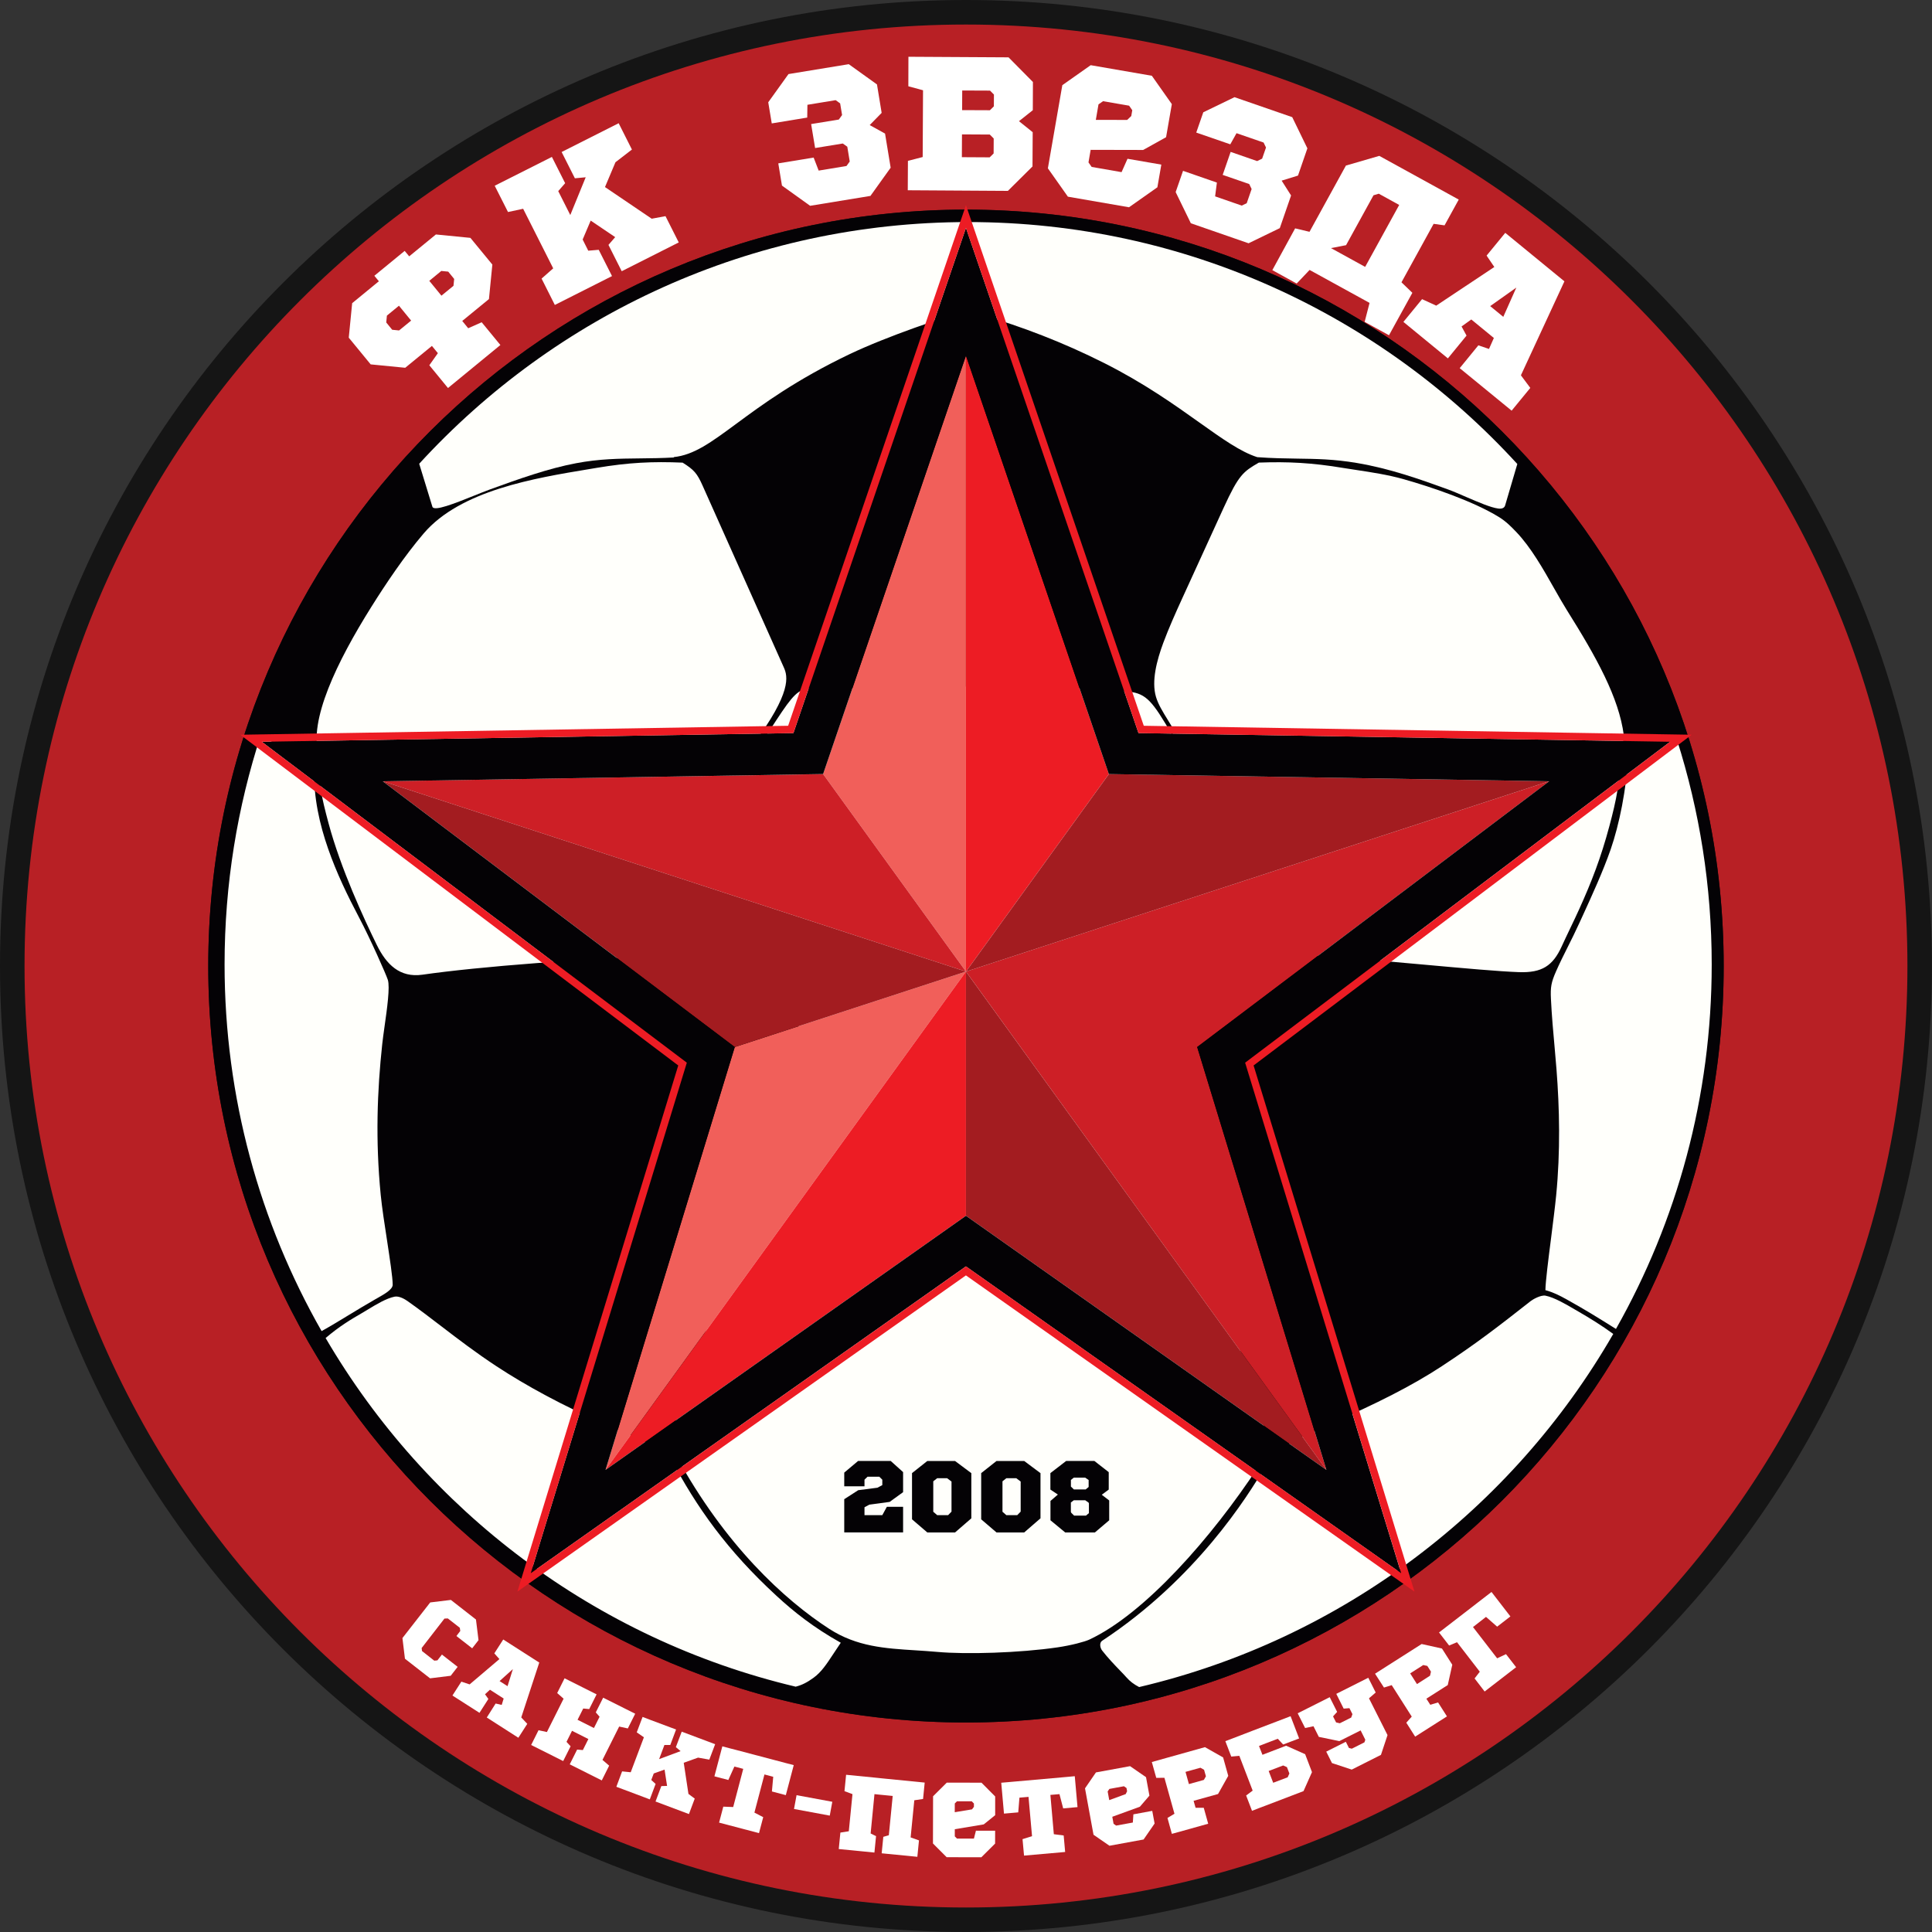
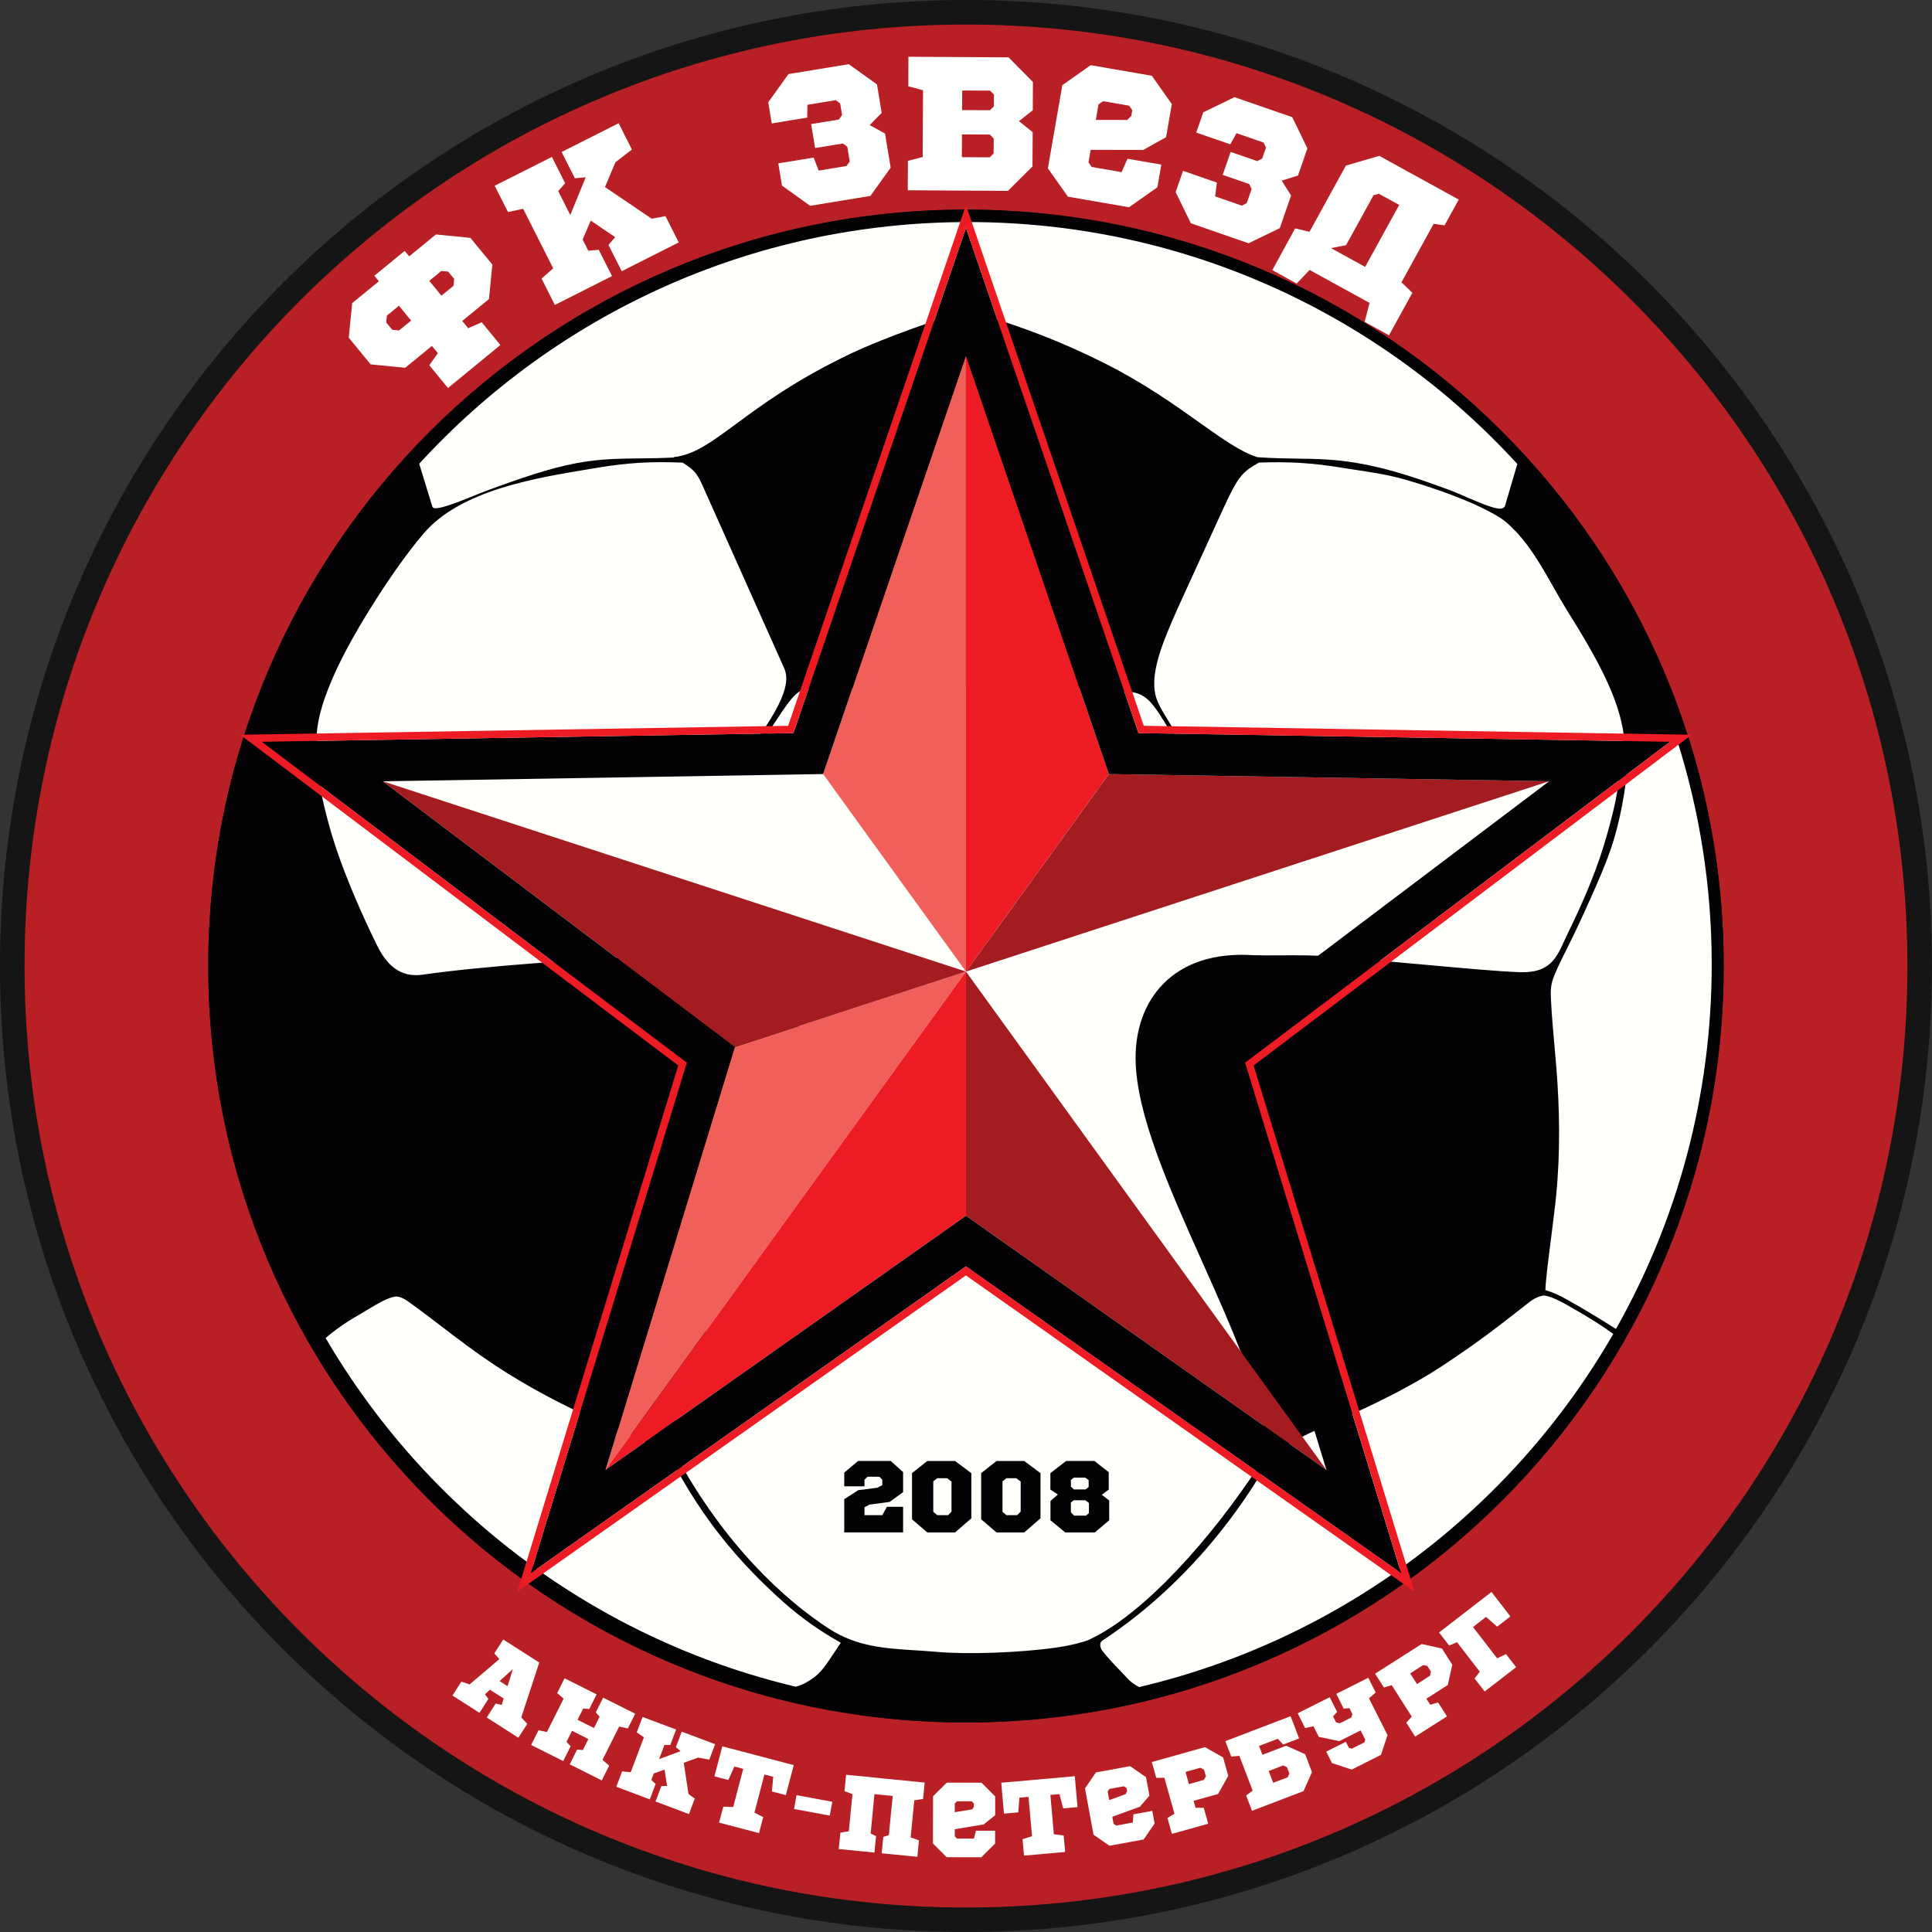
<svg xmlns="http://www.w3.org/2000/svg" width="50" height="50" viewBox="0 0 50 50" fill="none">
  <rect x="0" y="0" width="50" height="50" fill="#333333" stroke="none" />
  <g clip-path="url(#clip0_4355_115)">
    <path fill-rule="evenodd" clip-rule="evenodd" d="M7.322 7.322C11.846 2.799 18.096 0 24.999 0C31.902 0 38.152 2.799 42.677 7.322C47.2 11.846 49.999 18.097 49.999 25C49.999 31.904 47.201 38.154 42.677 42.678C38.153 47.201 31.903 50 24.999 50C18.095 50 11.846 47.201 7.322 42.678C2.798 38.154 0 31.904 0 25C0 18.097 2.798 11.846 7.322 7.322Z" fill="#151515" />
    <path fill-rule="evenodd" clip-rule="evenodd" d="M11.134 38.844C7.585 35.3 5.389 30.407 5.389 25.001C5.389 19.595 7.585 14.701 11.134 11.158C14.683 7.616 19.584 5.425 24.999 5.425C30.414 5.425 35.316 7.616 38.864 11.158C42.413 14.701 44.609 19.595 44.609 25.001C44.609 30.407 42.413 35.3 38.864 38.844C35.316 42.386 30.414 44.578 24.999 44.578C19.584 44.578 14.683 42.386 11.134 38.844ZM0.635 25C0.635 31.728 3.362 37.82 7.771 42.229C12.181 46.638 18.272 49.366 25 49.366C31.728 49.366 37.819 46.638 42.228 42.229C46.637 37.82 49.364 31.728 49.364 25C49.364 18.272 46.637 12.181 42.228 7.772C37.819 3.362 31.727 0.635 25 0.635C18.272 0.635 12.181 3.362 7.771 7.772C3.362 12.181 0.635 18.272 0.635 25Z" fill="#B82025" />
    <path fill-rule="evenodd" clip-rule="evenodd" d="M11.134 38.844C7.585 35.3 5.39 30.407 5.39 25.001C5.39 19.595 7.585 14.701 11.134 11.158C14.683 7.616 19.585 5.425 24.999 5.425C30.414 5.425 35.316 7.616 38.864 11.158C42.413 14.701 44.609 19.595 44.609 25.001C44.609 30.407 42.413 35.3 38.864 38.844C35.316 42.386 30.414 44.578 24.999 44.578C19.585 44.578 14.683 42.386 11.134 38.844Z" fill="#040205" />
    <path d="M19.05 10.971C18.401 11.449 17.955 11.779 17.431 11.83L17.448 11.839C17.135 11.857 16.847 11.86 16.568 11.863C16.021 11.869 15.51 11.874 14.91 11.988C14.194 12.122 13.423 12.396 12.681 12.666C12.556 12.712 12.409 12.771 12.258 12.832C11.771 13.027 11.231 13.244 11.19 13.114L10.849 12.002C14.368 8.159 19.43 5.747 25.056 5.747C30.684 5.747 35.748 8.161 39.268 12.008L38.952 13.082C38.935 13.141 38.875 13.174 38.775 13.161C38.579 13.136 38.258 12.996 37.948 12.863C37.781 12.79 37.617 12.719 37.478 12.668C36.736 12.398 35.965 12.125 35.116 11.982C34.529 11.882 34.065 11.876 33.568 11.869C33.251 11.864 32.921 11.86 32.537 11.831C32.104 11.692 31.636 11.358 31.045 10.938C30.405 10.482 29.621 9.923 28.583 9.399C27.504 8.854 26.414 8.444 25.45 8.162C25.384 8.143 25.337 8.116 25.291 8.09C25.241 8.062 25.193 8.035 25.122 8.018C24.481 8.185 22.948 8.707 21.989 9.165C20.595 9.831 19.716 10.479 19.05 10.971Z" fill="#FFFFFB" />
    <path d="M17.666 11.973C17.961 12.158 18.04 12.247 18.185 12.572L20.287 17.277C20.386 17.499 20.5 17.917 19.484 19.276L19.601 19.388C19.724 19.202 19.832 19.036 19.928 18.889C20.409 18.149 20.585 17.879 20.872 17.824C20.993 17.8 21.093 17.807 21.2 17.814C21.26 17.819 21.323 17.823 21.393 17.822C21.753 17.817 22.139 17.81 22.54 17.803C24.883 17.763 27.756 17.714 29.229 17.901C29.669 17.956 29.828 18.151 30.324 19.001L30.413 18.946C30.351 18.842 30.294 18.749 30.243 18.665C30.084 18.407 29.974 18.227 29.917 18.036C29.796 17.628 29.936 17.095 30.106 16.636C30.245 16.263 30.421 15.868 30.599 15.479L31.666 13.145C32.061 12.282 32.177 12.206 32.579 11.972C33.329 11.944 33.96 11.976 34.765 12.111C34.871 12.128 34.986 12.146 35.108 12.164C35.484 12.221 35.92 12.287 36.318 12.399C37.055 12.607 38.121 12.97 38.783 13.375C38.981 13.496 39.115 13.637 39.235 13.762L39.243 13.77C39.621 14.166 39.938 14.726 40.22 15.225C40.335 15.428 40.444 15.62 40.549 15.788C41.318 17.013 41.898 18.054 42.024 19.028C42.035 19.113 42.001 19.212 41.967 19.308C41.938 19.39 41.91 19.471 41.912 19.539C41.951 20.15 41.827 20.721 41.651 21.378C41.431 22.202 41.188 22.825 40.873 23.522C40.805 23.674 40.724 23.843 40.642 24.014C40.565 24.176 40.486 24.34 40.417 24.492C40.186 24.999 39.904 25.179 39.312 25.159C38.796 25.141 37.893 25.059 36.833 24.963C36.048 24.892 35.178 24.813 34.316 24.747C33.969 24.72 33.548 24.722 33.151 24.724C32.899 24.725 32.656 24.727 32.447 24.721C30.319 24.575 29.364 25.924 29.389 27.43C29.411 28.847 30.257 30.74 31.103 32.633C31.915 34.449 32.727 36.264 32.811 37.659C33.333 37.368 33.744 37.142 34.454 36.835C35.596 36.34 36.55 35.86 37.313 35.358C38.207 34.771 38.792 34.318 39.615 33.671C39.67 33.628 39.877 33.509 39.997 33.532C40.224 33.576 40.537 33.76 40.749 33.885C40.784 33.905 40.817 33.925 40.846 33.941C41.15 34.117 41.45 34.302 41.751 34.522C39.138 39.059 34.722 42.429 29.481 43.661C29.345 43.591 29.242 43.512 29.152 43.41C29.107 43.358 29.047 43.297 28.98 43.227C28.843 43.085 28.673 42.908 28.522 42.714C28.468 42.644 28.448 42.514 28.522 42.464C30.948 40.867 32.285 38.735 32.732 37.973L32.566 37.957C31.362 39.787 29.627 41.764 28.189 42.434C28.069 42.489 27.73 42.58 27.373 42.633C26.387 42.778 25.002 42.819 24.255 42.751C24.064 42.734 23.876 42.722 23.691 42.71C22.905 42.661 22.174 42.615 21.463 42.156C20.296 41.401 18.758 39.984 17.498 37.674L17.35 37.724C18.026 39.013 18.827 40.132 20.094 41.298C20.544 41.714 21.057 42.121 21.759 42.514C21.69 42.615 21.63 42.706 21.575 42.79C21.389 43.073 21.259 43.27 21.058 43.418C20.888 43.543 20.749 43.611 20.592 43.651C15.41 42.421 11.041 39.099 8.427 34.628C8.79 34.32 9.064 34.157 9.408 33.958C9.445 33.937 9.487 33.911 9.532 33.883C9.732 33.762 9.998 33.6 10.214 33.557C10.335 33.534 10.489 33.631 10.546 33.671C10.846 33.883 11.134 34.103 11.43 34.33C11.865 34.663 12.316 35.008 12.848 35.358C13.612 35.86 14.565 36.382 15.708 36.877C16.417 37.184 16.827 37.368 17.351 37.659C17.434 36.263 18.247 34.446 19.059 32.629C19.904 30.737 20.75 28.846 20.773 27.43C20.797 25.924 19.843 24.575 17.714 24.721C15.172 24.795 12.352 25.02 10.933 25.225C10.346 25.309 9.999 24.959 9.753 24.458C9.424 23.788 8.815 22.475 8.502 21.303C8.326 20.646 8.211 20.149 8.249 19.538C7.982 18.651 8.718 17.128 9.612 15.703C9.975 15.124 10.467 14.387 10.967 13.803C11.918 12.691 13.831 12.375 15.239 12.142L15.437 12.109C16.271 11.969 16.889 11.94 17.666 11.973Z" fill="#FFFFFB" />
-     <path d="M9.299 23.757C8.995 23.181 8.712 22.598 8.492 21.966C8.272 21.334 8.115 20.654 8.127 19.883C7.829 19.724 7.477 19.491 7.124 19.258C7 19.176 6.876 19.094 6.753 19.015C6.143 20.887 5.812 22.884 5.812 24.959C5.812 28.411 6.726 31.649 8.323 34.449C8.544 34.327 8.783 34.181 9.03 34.031C9.254 33.895 9.485 33.755 9.711 33.626L9.759 33.599C9.958 33.486 10.164 33.37 10.163 33.247C10.161 33.049 10.091 32.593 10.017 32.105C9.952 31.688 9.885 31.246 9.853 30.924C9.714 29.509 9.762 28.228 9.892 27.023C9.905 26.898 9.928 26.741 9.951 26.572C10.018 26.102 10.096 25.543 10.037 25.358C9.995 25.223 9.576 24.28 9.299 23.757Z" fill="#FFFFFB" />
    <path d="M40.234 27.112C40.198 26.719 40.159 26.285 40.138 25.85C40.123 25.546 40.146 25.423 40.268 25.144C40.363 24.927 40.466 24.721 40.574 24.506C40.672 24.311 40.773 24.108 40.876 23.882C40.902 23.826 40.928 23.769 40.954 23.712C41.206 23.162 41.484 22.555 41.684 21.983C41.903 21.351 42.102 20.396 42.123 19.61C42.422 19.451 42.765 19.343 43.107 19.236C43.205 19.205 43.302 19.175 43.399 19.143C43.983 20.978 44.299 22.932 44.299 24.96C44.299 28.387 43.398 31.606 41.821 34.393C41.788 34.372 41.757 34.352 41.725 34.333C41.362 34.106 41.044 33.907 40.572 33.644C40.358 33.524 40.202 33.446 39.995 33.389C39.998 33.171 40.07 32.599 40.144 32.024C40.194 31.626 40.245 31.227 40.273 30.942C40.386 29.791 40.36 28.68 40.282 27.676C40.269 27.502 40.252 27.312 40.234 27.112Z" fill="#FFFFFB" />
    <path fill-rule="evenodd" clip-rule="evenodd" d="M21.302 20.032L24.999 25.144V9.205L21.302 20.032Z" fill="#F15F5A" />
    <path fill-rule="evenodd" clip-rule="evenodd" d="M24.999 25.144L19.016 27.097L15.671 38.04L24.999 25.144Z" fill="#F15F5A" />
    <path fill-rule="evenodd" clip-rule="evenodd" d="M24.999 25.144L15.671 38.04L24.999 31.463V25.144Z" fill="#ED1C24" />
    <path fill-rule="evenodd" clip-rule="evenodd" d="M24.999 9.205V25.144L28.697 20.033L24.999 9.205Z" fill="#ED1C24" />
-     <path fill-rule="evenodd" clip-rule="evenodd" d="M24.999 25.144L21.302 20.032V20.033L9.906 20.219L24.999 25.144ZM30.983 27.097L40.092 20.219H40.09L25 25.144L34.325 38.039L34.327 38.041L30.983 27.097Z" fill="#CD1F26" />
    <path fill-rule="evenodd" clip-rule="evenodd" d="M28.698 20.033L25 25.144L40.089 20.219L28.698 20.033Z" fill="#A31C20" />
    <path fill-rule="evenodd" clip-rule="evenodd" d="M24.999 25.144L9.906 20.219L19.016 27.097L24.999 25.144Z" fill="#A31C20" />
    <path fill-rule="evenodd" clip-rule="evenodd" d="M24.999 25.144V31.463L34.325 38.038L24.999 25.144Z" fill="#A31C20" />
    <path fill-rule="evenodd" clip-rule="evenodd" d="M29.464 18.972L24.999 5.898L20.534 18.972L6.775 19.197L17.774 27.502L13.735 40.715L24.998 32.774L36.261 40.715L32.222 27.502L43.221 19.197L29.464 18.972ZM21.302 20.032L24.999 9.205L28.697 20.033L40.089 20.219H40.092L30.983 27.097L34.327 38.04L34.325 38.039L24.999 31.464L15.671 38.041L19.015 27.098L9.906 20.22L21.302 20.032Z" fill="#040205" />
    <path fill-rule="evenodd" clip-rule="evenodd" d="M43.78 19.015L29.601 18.783L24.999 5.309L20.397 18.783L6.218 19.015L17.553 27.574L13.39 41.191L24.998 33.007L36.606 41.191L32.443 27.574L43.78 19.015ZM13.736 40.715L17.775 27.502L6.775 19.197L20.534 18.973L24.999 5.899L29.464 18.973L43.223 19.197L32.224 27.502L36.263 40.715L25 32.774L13.736 40.715Z" fill="#ED1C24" />
    <path fill-rule="evenodd" clip-rule="evenodd" d="M26.101 1.484L23.51 1.469L23.508 2.233L23.888 2.336L23.879 4.064L23.497 4.163L23.493 4.924L26.084 4.94L26.721 4.308L26.726 3.421L26.371 3.136L26.729 2.852L26.732 2.122L26.101 1.484ZM25.622 2.345L24.902 2.342L24.9 2.85L25.619 2.853L25.721 2.752L25.723 2.447L25.622 2.345ZM25.616 3.482L24.896 3.478L24.893 4.068L25.613 4.072L25.715 3.971L25.717 3.584L25.616 3.482Z" fill="white" />
    <path d="M20.406 1.917L21.966 1.661L22.696 2.185L22.817 2.921L22.508 3.237L22.905 3.457L23.05 4.34L22.527 5.07L20.966 5.326L20.237 4.803L20.142 4.228L21.057 4.078L21.187 4.415L21.907 4.296L21.991 4.18L21.928 3.797L21.811 3.714L21.095 3.831L20.992 3.211L21.709 3.094L21.793 2.977L21.743 2.676L21.627 2.592L20.896 2.712L20.891 3.043L19.973 3.194L19.882 2.647L20.406 1.917Z" fill="white" />
    <path d="M14.317 6.945L14.016 7.21L14.359 7.892L15.839 7.145L15.495 6.465L15.224 6.488L15.079 6.199L15.287 5.709L15.921 6.137L15.747 6.338L16.09 7.019L17.566 6.274L17.223 5.594L16.866 5.66L15.657 4.841L15.928 4.199L16.354 3.87L16.011 3.189L14.535 3.934L14.878 4.614L15.158 4.588L14.759 5.565L14.447 4.946L14.626 4.741L14.283 4.061L12.803 4.807L13.147 5.487L13.539 5.403L14.317 6.945Z" fill="white" />
    <path fill-rule="evenodd" clip-rule="evenodd" d="M35.696 4.034L37.752 5.165L37.385 5.832L37.102 5.793L36.27 7.306L36.552 7.578L35.947 8.676L35.317 8.33L35.444 7.839L33.892 6.986L33.558 7.338L32.928 6.991L33.518 5.91L33.89 5.999L34.832 4.285L35.696 4.034ZM35.683 5.013L36.211 5.304L35.33 6.907L34.446 6.421L34.836 6.345L35.546 5.054L35.683 5.013Z" fill="white" />
    <path d="M18.719 46.756L18.975 46.766L19.235 45.778L19.006 45.718L18.849 46.066L18.489 45.971L18.694 45.195L18.897 45.249L19.053 45.289L20.33 45.626L20.542 45.681L20.337 46.458L19.977 46.363L20.011 45.983L19.784 45.923L19.524 46.91L19.752 47.028L19.643 47.441L18.61 47.169L18.719 46.756Z" fill="white" />
-     <path fill-rule="evenodd" clip-rule="evenodd" d="M38.26 8.937L38.535 9.031L38.661 8.747L38.077 8.268L37.825 8.449L37.954 8.685L37.471 9.275L36.32 8.331L36.803 7.742L37.169 7.91L38.673 6.91L38.473 6.615L38.956 6.026L40.487 7.281L39.361 9.713L39.604 10.039L39.121 10.628L37.777 9.528L38.26 8.937ZM38.566 7.922L38.905 8.2L39.242 7.443L38.566 7.922Z" fill="white" />
    <path fill-rule="evenodd" clip-rule="evenodd" d="M29.81 1.961L28.227 1.687L27.493 2.204L27.119 4.356L27.637 5.09L29.219 5.364L29.953 4.847L30.055 4.26L29.18 4.109L29.026 4.455L28.252 4.32L28.17 4.203L28.226 3.878L29.585 3.881L30.178 3.551L30.327 2.695L29.81 1.961ZM29.221 2.735L28.547 2.619L28.429 2.701L28.36 3.102L29.171 3.104L29.277 3.003L29.303 2.852L29.221 2.735Z" fill="white" />
    <path fill-rule="evenodd" clip-rule="evenodd" d="M9.688 7.137L10.473 6.493L10.59 6.634L11.281 6.068L12.174 6.156L12.742 6.847L12.654 7.74L11.963 8.306L12.117 8.495L12.466 8.34L12.949 8.928V8.93L11.594 10.042L11.111 9.453L11.332 9.14L11.178 8.952L10.487 9.518L9.593 9.43L9.026 8.739L9.114 7.846L9.805 7.279L9.688 7.137ZM11.11 7.268L11.421 7.012L11.6 7.03L11.754 7.219L11.736 7.397L11.424 7.652L11.11 7.268ZM10.013 8.168L10.325 7.912L10.64 8.297L10.328 8.552L10.15 8.534L9.996 8.346L10.013 8.168Z" fill="white" />
    <path d="M33.443 3.032L31.949 2.515L31.141 2.906L30.959 3.431L31.84 3.735L32.001 3.447L32.702 3.689L32.764 3.818L32.664 4.106L32.535 4.169L31.849 3.931L31.643 4.526L32.33 4.763L32.392 4.892L32.265 5.259L32.136 5.321L31.447 5.082L31.493 4.725L30.617 4.421L30.426 4.971L30.819 5.778L32.313 6.296L33.121 5.904L33.413 5.059L33.169 4.675L33.592 4.544L33.835 3.839L33.443 3.032Z" fill="white" />
    <path fill-rule="evenodd" clip-rule="evenodd" d="M24.503 46.134L25.401 46.136L25.755 46.492L25.755 46.977L25.459 47.215L24.71 47.34V47.525L24.766 47.582L25.205 47.583L25.257 47.378L25.754 47.379L25.753 47.712L25.397 48.066L24.499 48.064L24.145 47.709L24.148 46.487L24.503 46.134ZM24.767 46.617L25.149 46.618L25.205 46.675V46.76L25.156 46.826L24.709 46.9L24.71 46.673L24.767 46.617Z" fill="white" />
    <path d="M16.323 45.866L16.1 45.843L15.951 46.242L16.154 46.318L16.686 46.518L16.817 46.568L16.967 46.168L16.855 46.066L16.919 45.897L17.199 45.797L17.264 46.219L17.115 46.224L16.965 46.623L17.83 46.948L17.98 46.547L17.817 46.427L17.695 45.62L18.066 45.487L18.357 45.539L18.508 45.14L17.643 44.815L17.491 45.216L17.614 45.319L17.058 45.526L17.195 45.16H17.347L17.497 44.759L17.364 44.71L16.832 44.511L16.63 44.434L16.479 44.833L16.664 44.961L16.323 45.866Z" fill="white" />
    <path fill-rule="evenodd" clip-rule="evenodd" d="M12.827 44.087L12.984 44.123L13.035 43.958L12.68 43.73L12.552 43.847L12.639 43.969L12.409 44.328L11.709 43.88L11.94 43.521L12.154 43.592L12.925 42.937L12.793 42.789L13.024 42.43L13.956 43.027L13.49 44.447L13.646 44.613L13.415 44.973L12.598 44.449L12.827 44.087ZM12.929 43.506L13.135 43.638L13.273 43.196L12.929 43.506Z" fill="white" />
    <path d="M15.084 45.292L14.936 45.279L14.745 45.661L15.574 46.077L15.765 45.695L15.592 45.546L16.024 44.683L16.248 44.732L16.439 44.351L15.61 43.936L15.419 44.316L15.517 44.429L15.371 44.721L14.947 44.508L15.094 44.216L15.249 44.231L15.44 43.85L14.611 43.434L14.42 43.816L14.586 43.962L14.154 44.825L13.937 44.778L13.746 45.16L14.575 45.576L14.767 45.194L14.661 45.079L14.804 44.793L15.227 45.006L15.084 45.292Z" fill="white" />
    <path d="M26.463 47.597L26.709 47.52L26.618 46.503L26.383 46.523L26.352 46.904L25.983 46.936L25.912 46.137L26.121 46.119L27.597 45.988L27.815 45.968L27.886 46.768L27.515 46.801L27.419 46.432L27.184 46.452L27.273 47.469L27.528 47.502L27.566 47.929L26.502 48.023L26.463 47.597Z" fill="white" />
    <path d="M22.672 47.519L22.532 47.45L22.631 46.432L22.756 46.445L22.868 46.456C22.946 46.464 23.025 46.471 23.103 46.479L23.003 47.496L22.86 47.537L22.818 47.963L23.741 48.054L23.783 47.629L23.567 47.552L23.662 46.591L23.889 46.557L23.931 46.133L22.819 46.023L22.677 46.008L21.897 45.931L21.855 46.355L22.062 46.432L21.967 47.393L21.749 47.427L21.707 47.853L22.63 47.944L22.672 47.519Z" fill="white" />
    <path fill-rule="evenodd" clip-rule="evenodd" d="M29.809 45.601L31.184 45.216L31.654 45.482L31.787 45.959L31.523 46.429L30.89 46.605L30.942 46.786L31.153 46.785L31.268 47.198L30.525 47.406L30.328 47.46L30.214 47.048L30.395 46.94L30.135 46.009L29.924 46.011L29.809 45.601ZM30.681 45.856L31.067 45.749L31.161 45.801L31.209 45.97L31.156 46.064L30.769 46.172L30.681 45.856Z" fill="white" />
    <path fill-rule="evenodd" clip-rule="evenodd" d="M32.592 46.79L32.402 46.864L32.25 46.467L32.419 46.341L32.074 45.441L31.865 45.46L31.712 45.061L31.902 44.989L32.432 44.785L33.401 44.415L33.403 44.422L33.621 44.991L33.208 45.148L33.069 44.999L32.773 45.112L32.583 45.186L32.672 45.414L33.285 45.179L33.777 45.398L33.954 45.862L33.735 46.354L32.757 46.728L32.592 46.79ZM33.325 45.996L32.95 46.138L32.833 45.833L33.208 45.69L33.306 45.733L33.369 45.898L33.325 45.996Z" fill="white" />
    <path d="M35.311 45.092L35.334 45.024L35.213 44.783L34.662 45.06L34.131 44.95L33.993 44.675L33.776 44.721L33.584 44.34L34.413 43.923L34.605 44.304L34.499 44.42L34.578 44.576L34.674 44.598L34.969 44.45L35.001 44.362L34.923 44.207L34.774 44.219L34.583 43.837L35.411 43.42L35.603 43.802L35.429 43.952L35.909 44.904L35.739 45.416L34.983 45.797L34.471 45.628L34.454 45.593L34.323 45.332L34.83 45.077L34.853 45.123L34.91 45.237L34.985 45.256L35.311 45.092Z" fill="white" />
    <path d="M38.975 42.809L38.746 42.917L38.121 42.108L38.458 41.845L38.746 42.098L39.089 41.833L38.6 41.2L38.255 41.466L37.997 41.666L37.884 41.753L37.242 42.248L37.503 42.586L37.707 42.5L38.297 43.264L38.162 43.438L38.422 43.776L39.237 43.147L38.975 42.809Z" fill="white" />
-     <path d="M11.669 41.406L12.318 41.913L12.384 42.447L12.22 42.658L11.812 42.34L11.912 42.209L11.9 42.127L11.59 41.885L11.502 41.889L10.912 42.651L10.922 42.729L11.239 42.978L11.32 42.97L11.437 42.82L11.844 43.138L11.664 43.369L11.13 43.435L10.48 42.928L10.415 42.393L11.134 41.471L11.669 41.406Z" fill="white" />
    <path fill-rule="evenodd" clip-rule="evenodd" d="M29.246 45.708L28.363 45.87L28.08 46.282L28.3 47.483L28.713 47.768L29.596 47.606L29.881 47.193L29.82 46.865L29.332 46.955L29.318 47.167L28.886 47.246L28.819 47.2L28.786 47.018L29.5 46.758L29.747 46.471L29.659 45.993L29.246 45.708ZM29.087 46.228L28.711 46.297L28.666 46.363L28.707 46.587L29.133 46.431L29.169 46.358L29.154 46.274L29.087 46.228Z" fill="white" />
    <path fill-rule="evenodd" clip-rule="evenodd" d="M35.586 43.315L35.908 43.11L36.792 42.547L37.318 42.664L37.585 43.083L37.468 43.609L36.914 43.962L37.016 44.12L37.217 44.059L37.447 44.42L36.624 44.944L36.395 44.583L36.536 44.426L36.017 43.611L35.817 43.674L35.586 43.315ZM36.495 43.307L36.834 43.091L36.939 43.114L37.033 43.262L37.009 43.367L36.671 43.584L36.495 43.307Z" fill="white" />
    <path d="M20.549 46.816L20.615 46.459L21.54 46.63L21.474 46.988L20.549 46.816Z" fill="white" />
    <path d="M22.834 38.435V38.294L22.757 38.218H22.451L22.373 38.294V38.465H21.849V38.111L22.208 37.809H23.051L23.372 38.098V38.617L23.024 38.869L22.499 38.94L22.373 39.008V39.212H22.834L22.952 38.996H23.372V39.659H21.849V38.799L22.211 38.566L22.707 38.502L22.834 38.435Z" fill="#040205" />
    <path fill-rule="evenodd" clip-rule="evenodd" d="M23.603 39.32V38.124L23.999 37.81H24.716L25.138 38.125V39.294L24.716 39.66H23.999L23.603 39.32ZM24.153 38.336V39.124L24.254 39.212H24.537L24.625 39.121V38.342L24.511 38.256H24.254L24.153 38.336Z" fill="#040205" />
    <path fill-rule="evenodd" clip-rule="evenodd" d="M25.393 38.124V39.32L25.79 39.66H26.506L26.928 39.294V38.125L26.506 37.81H25.79L25.393 38.124ZM25.944 39.124V38.336L26.045 38.256H26.301L26.415 38.342V39.121L26.326 39.212H26.044L25.944 39.124Z" fill="#040205" />
    <path fill-rule="evenodd" clip-rule="evenodd" d="M27.186 38.844L27.378 38.679L27.184 38.55V38.124L27.593 37.809H28.322L28.694 38.099V38.55L28.514 38.684L28.706 38.832V39.345L28.335 39.66H27.568L27.186 39.345V38.844ZM27.715 38.472L27.791 38.546H28.098L28.174 38.483V38.303L28.085 38.241H27.791L27.715 38.3V38.472ZM28.085 38.826H27.791L27.714 38.884V39.132L27.722 39.139V39.149L27.798 39.224H28.105L28.181 39.16V38.905L28.174 38.899V38.888L28.085 38.826Z" fill="#040205" />
  </g>
  <defs>
    <clipPath id="clip0_4355_115">
      <rect width="50" height="50" fill="white" />
    </clipPath>
  </defs>
</svg>